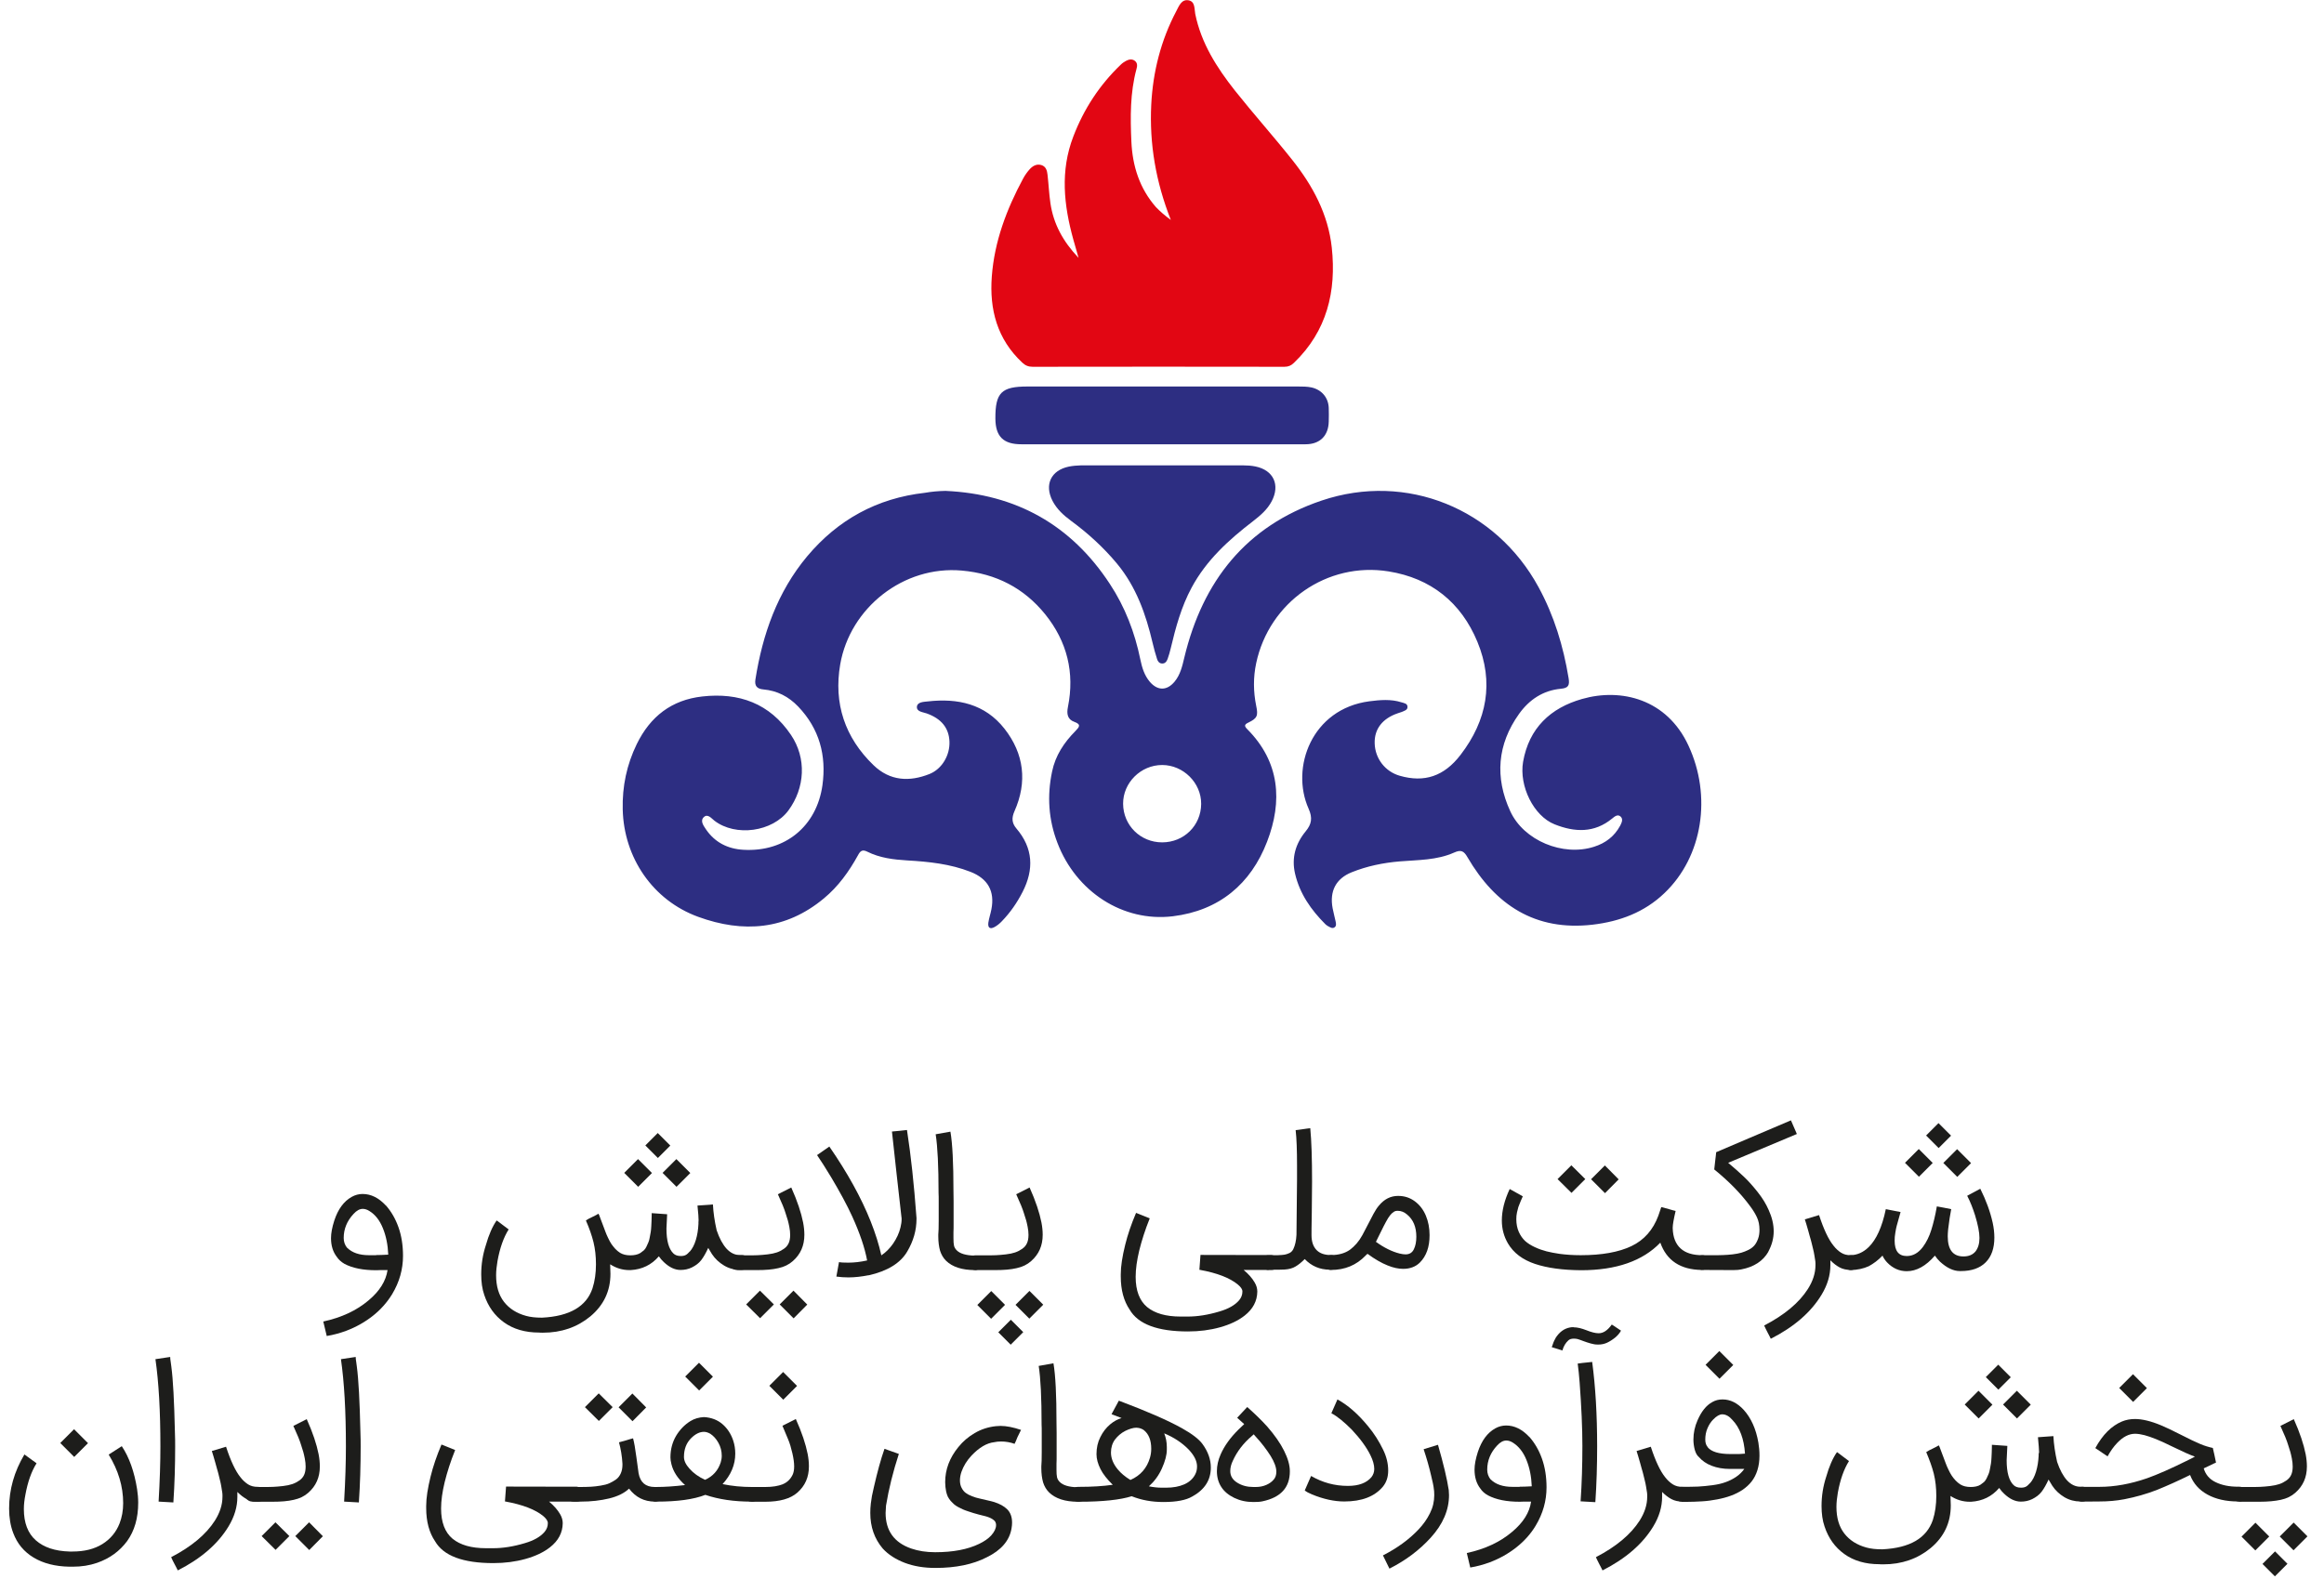
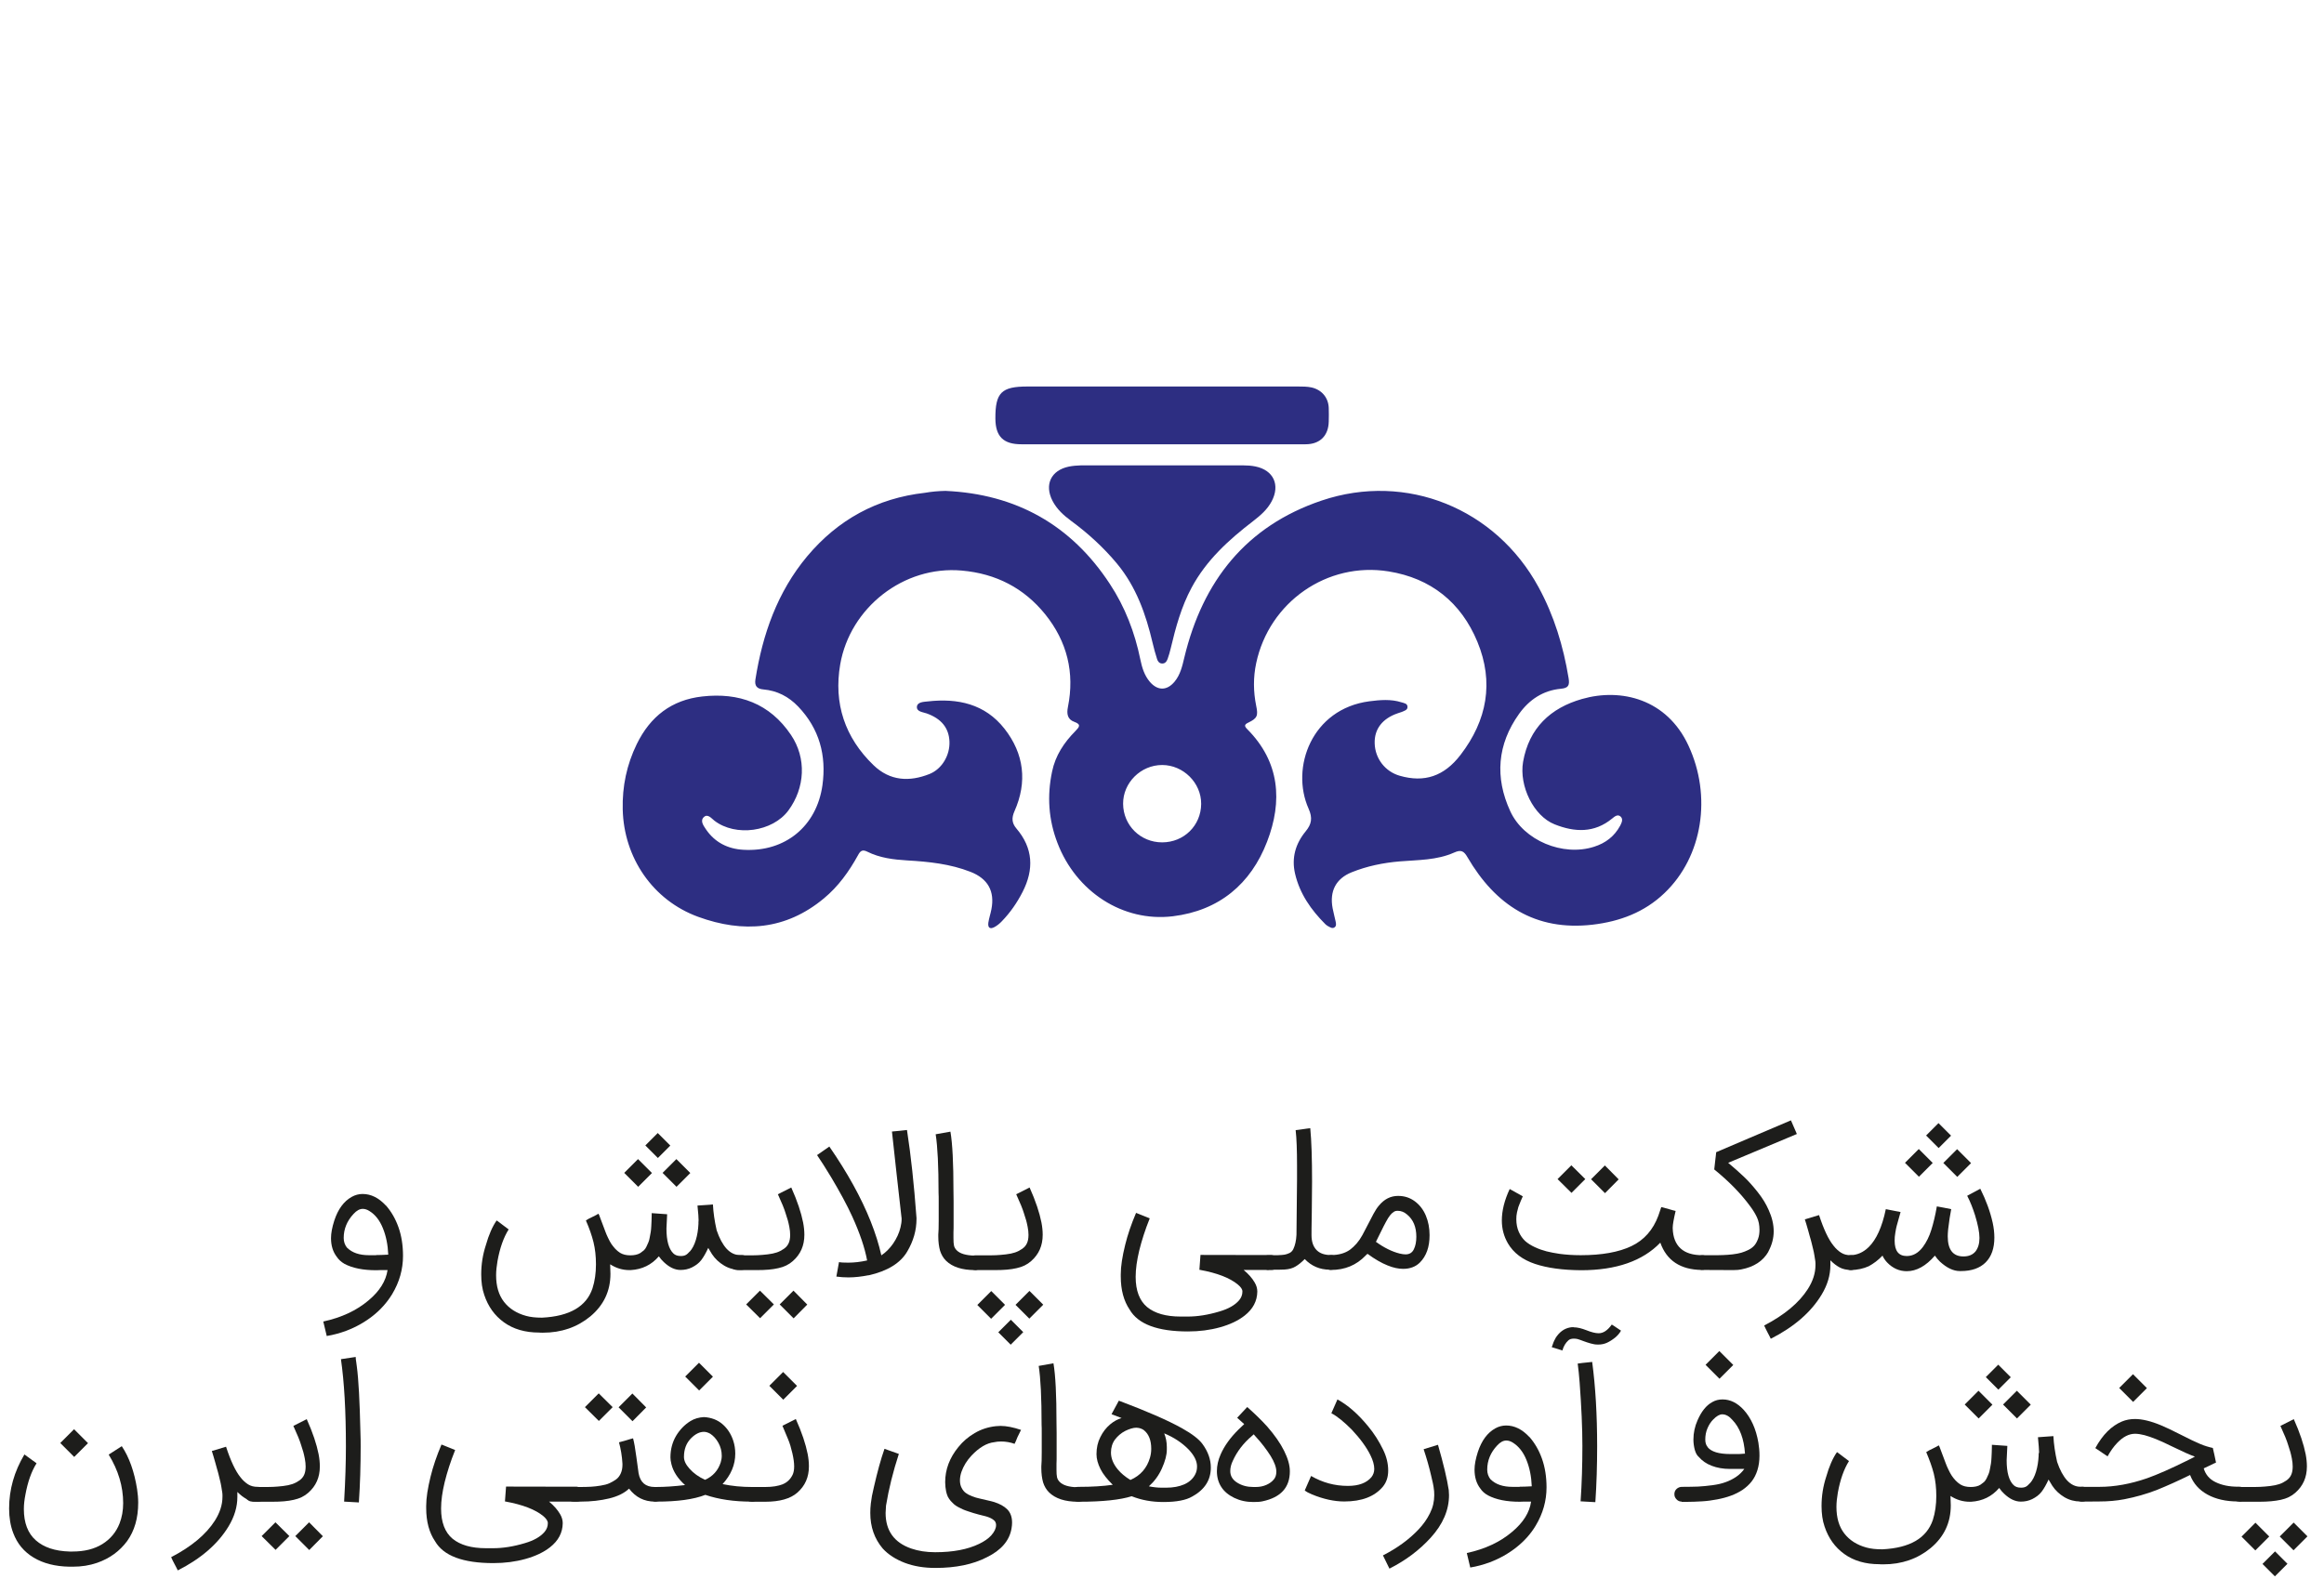
<svg xmlns="http://www.w3.org/2000/svg" version="1.1" id="Layer_1" x="0px" y="0px" viewBox="0 0 168.5 114.5" style="enable-background:new 0 0 168.5 114.5;" xml:space="preserve">
  <style type="text/css">
	.st0{fill:#C4C4C4;}
	.st1{fill:none;}
	.st2{fill:#D4D4D4;}
	.st3{fill:none;stroke:#D4D4D4;stroke-width:0.5;stroke-miterlimit:10;}
	.st4{fill:#FFFFFF;}
	.st5{fill:#1D1D1B;}
	.st6{fill:#FFFFFF;stroke:#1D1D1B;stroke-width:0.5;stroke-miterlimit:10;}
	.st7{fill:#E94257;}
	.st8{fill:#2D2E82;}
	.st9{fill:#E20613;}
</style>
  <g>
    <path class="st5" d="M24.42,91.15C24.14,90.79,24,90.34,24,89.79c0-0.36,0.08-0.78,0.24-1.28c0.27-0.82,0.69-1.39,1.26-1.71   c0.25-0.14,0.52-0.21,0.79-0.21c0.61,0,1.17,0.28,1.68,0.83v-0.01c0.39,0.44,0.7,0.97,0.92,1.59c0.22,0.62,0.33,1.31,0.33,2.08   c0,0.97-0.26,1.9-0.79,2.78c-0.37,0.6-0.83,1.12-1.4,1.57c-0.57,0.45-1.21,0.81-1.92,1.08c-0.46,0.17-0.93,0.3-1.42,0.38   l-0.25-1.05c1.33-0.29,2.42-0.8,3.29-1.54c0.8-0.67,1.25-1.4,1.37-2.19h-0.53c-0.06,0-0.16,0.01-0.29,0.01   c-0.95,0-1.71-0.15-2.3-0.46C24.74,91.52,24.55,91.35,24.42,91.15L24.42,91.15z M27.27,91.02c0.22,0,0.52-0.01,0.88-0.03   c-0.03-0.72-0.16-1.36-0.39-1.92c-0.23-0.57-0.55-0.98-0.97-1.24c-0.17-0.11-0.33-0.16-0.49-0.16c-0.22,0-0.44,0.12-0.66,0.36   c-0.48,0.51-0.72,1.1-0.72,1.75c0,0.27,0.08,0.51,0.25,0.72v-0.01c0.36,0.36,0.89,0.54,1.58,0.54H27.27z" />
    <path class="st5" d="M50.65,88.49c0-0.16-0.02-0.51-0.08-1.06l1.12-0.08c0.03,0.59,0.12,1.21,0.27,1.87   c0.2,0.59,0.44,1.03,0.72,1.34c0.29,0.31,0.61,0.46,0.96,0.46h0.14c0.15,0,0.27,0.05,0.38,0.16c0.11,0.11,0.16,0.23,0.16,0.38   c0,0.14-0.05,0.26-0.16,0.37c-0.11,0.1-0.23,0.16-0.38,0.16h-0.14c-0.41,0-0.79-0.1-1.14-0.31c-0.35-0.21-0.65-0.48-0.88-0.83   c-0.02-0.03-0.11-0.18-0.27-0.45c-0.17,0.37-0.34,0.67-0.51,0.89s-0.4,0.39-0.68,0.53c-0.25,0.12-0.52,0.18-0.82,0.18   c-0.41,0-0.81-0.19-1.21-0.57c-0.13-0.12-0.25-0.26-0.36-0.42c-0.53,0.62-1.21,0.95-2.04,1h-0.1c-0.49,0-0.96-0.14-1.39-0.42   l0.01,0.36c0.01,0.15,0.01,0.25,0.01,0.33c0,1.25-0.49,2.28-1.46,3.09c-0.95,0.78-2.09,1.18-3.44,1.18c-0.12,0-0.21,0-0.27-0.01   c-1.02,0-1.87-0.25-2.55-0.74c-0.68-0.49-1.15-1.15-1.43-1.99c-0.15-0.43-0.22-0.93-0.22-1.49c0-0.72,0.11-1.43,0.34-2.13   c0.21-0.74,0.47-1.34,0.78-1.78c0.1,0.07,0.24,0.17,0.43,0.32c0.19,0.15,0.34,0.25,0.44,0.33c-0.37,0.59-0.64,1.35-0.81,2.3   c-0.06,0.36-0.1,0.69-0.1,1.02c0,0.8,0.19,1.44,0.57,1.93c0.38,0.49,0.91,0.83,1.6,1.02c0.32,0.09,0.7,0.13,1.16,0.13   c2-0.1,3.22-0.81,3.66-2.13c0.17-0.53,0.25-1.11,0.25-1.74c0-0.59-0.06-1.12-0.18-1.61c-0.12-0.48-0.3-1-0.55-1.57   c0.13-0.09,0.28-0.17,0.46-0.25l0.22-0.11c0.05-0.02,0.13-0.07,0.23-0.13c0.02,0.02,0.08,0.15,0.16,0.39   c0.04,0.1,0.09,0.25,0.17,0.45c0.08,0.2,0.13,0.36,0.18,0.48c0.04,0.12,0.11,0.27,0.19,0.44s0.16,0.32,0.24,0.44   c0.08,0.11,0.17,0.23,0.28,0.35c0.11,0.12,0.23,0.21,0.35,0.29c0.2,0.12,0.44,0.18,0.74,0.18c0.14,0,0.27-0.01,0.4-0.04   s0.23-0.07,0.33-0.13c0.09-0.06,0.18-0.13,0.25-0.19s0.14-0.16,0.19-0.27c0.05-0.11,0.1-0.21,0.14-0.31s0.08-0.22,0.1-0.37   c0.03-0.15,0.05-0.28,0.07-0.38c0.02-0.11,0.03-0.25,0.04-0.42c0.01-0.17,0.02-0.31,0.02-0.42c0-0.11,0.01-0.25,0.01-0.43v-0.1   l1.12,0.08l-0.05,1.04c0,0.88,0.17,1.48,0.5,1.8c0.13,0.13,0.31,0.19,0.55,0.19c0.15,0,0.27-0.03,0.36-0.08s0.18-0.14,0.28-0.25   v0.01c0.18-0.2,0.33-0.48,0.44-0.84c0.11-0.36,0.17-0.75,0.19-1.17c0-0.03,0-0.07,0-0.12C50.65,88.56,50.65,88.52,50.65,88.49z    M45.26,85.06l1-1l1.01,1.01l-1,1L45.26,85.06z M46.79,83.07l0.9-0.9l0.91,0.91l-0.9,0.9L46.79,83.07z M48.04,85.06l1-1l1.01,1.01   l-1,1L48.04,85.06z" />
    <path class="st5" d="M53.43,92.1c-0.15,0-0.27-0.05-0.38-0.15c-0.1-0.1-0.16-0.23-0.16-0.38s0.05-0.28,0.16-0.38   c0.11-0.1,0.23-0.15,0.38-0.15h0.76c0.29,0,0.54,0,0.75-0.01c0.21-0.01,0.45-0.03,0.71-0.06c0.27-0.03,0.49-0.08,0.67-0.14   c0.18-0.06,0.35-0.15,0.51-0.26c0.16-0.11,0.28-0.25,0.35-0.41c0.07-0.15,0.11-0.35,0.11-0.6c0-0.18-0.02-0.37-0.06-0.58   s-0.08-0.37-0.11-0.48c-0.03-0.11-0.09-0.29-0.17-0.54c-0.08-0.27-0.26-0.72-0.55-1.35l0.97-0.49c0.44,0.98,0.72,1.83,0.86,2.54   c0.06,0.31,0.09,0.61,0.09,0.89c0,0.79-0.28,1.42-0.84,1.91c-0.28,0.25-0.63,0.42-1.05,0.51c-0.42,0.1-0.93,0.14-1.54,0.14H53.43z    M56.11,94.6l-1,1l-1.01-1l1-1L56.11,94.6z M58.53,94.61l-0.99,1l-1.01-1.01l1-1L58.53,94.61z" />
    <path class="st5" d="M65.76,81.95c0.29,1.87,0.51,3.95,0.68,6.25v0.01c0,0.02,0.01,0.06,0.01,0.1v0.1c0,0.8-0.22,1.59-0.67,2.35   c-0.49,0.84-1.43,1.42-2.8,1.73l0.01-0.01c-0.51,0.1-1,0.16-1.47,0.16c-0.3,0-0.59-0.02-0.88-0.06c0.02-0.14,0.06-0.33,0.1-0.55   c0.04-0.23,0.07-0.39,0.09-0.5c0.14,0.03,0.36,0.04,0.67,0.04c0.42,0,0.88-0.05,1.37-0.16c-0.17-0.92-0.53-1.98-1.08-3.19   c-0.38-0.83-0.89-1.77-1.52-2.83c-0.42-0.7-0.77-1.24-1.03-1.62l0.89-0.62c1.32,1.91,2.31,3.71,2.99,5.41   c0.35,0.88,0.61,1.71,0.78,2.48c0.32-0.21,0.61-0.5,0.86-0.86c0.25-0.37,0.43-0.75,0.53-1.17c0.05-0.21,0.08-0.4,0.08-0.58   c0-0.07,0-0.12-0.01-0.15c-0.08-0.7-0.19-1.73-0.35-3.11c-0.15-1.38-0.27-2.41-0.34-3.11c0.13-0.01,0.31-0.03,0.54-0.05   C65.44,81.98,65.62,81.97,65.76,81.95z" />
    <path class="st5" d="M71.23,91.57c0,0.15-0.05,0.27-0.16,0.38c-0.11,0.1-0.23,0.16-0.38,0.16c-0.94,0-1.64-0.23-2.1-0.68   c-0.2-0.2-0.34-0.44-0.43-0.72c-0.08-0.28-0.13-0.63-0.13-1.05v-0.12c0.02-0.19,0.03-0.54,0.03-1.04v-0.79c0-0.05,0-0.15,0-0.27   c0-0.13,0-0.23,0-0.3c0-0.28,0-0.48-0.01-0.61c0-1.96-0.07-3.38-0.21-4.27l1.07-0.19c0.15,0.87,0.22,2.3,0.22,4.29   c0.01,0.36,0.01,0.61,0.01,0.77v1.64c0,0.22,0,0.42-0.01,0.6v0.42c0,0.24,0.01,0.42,0.04,0.55c0.03,0.13,0.1,0.24,0.2,0.34   c0.24,0.24,0.66,0.36,1.26,0.38h0.06c0.15,0,0.27,0.05,0.38,0.16C71.18,91.3,71.23,91.43,71.23,91.57z" />
    <path class="st5" d="M70.71,92.1c-0.15,0-0.27-0.05-0.38-0.15c-0.1-0.1-0.16-0.23-0.16-0.38s0.05-0.28,0.16-0.38   c0.11-0.1,0.23-0.15,0.38-0.15h0.76c0.29,0,0.54,0,0.75-0.01c0.21-0.01,0.45-0.03,0.71-0.06c0.27-0.03,0.49-0.08,0.67-0.14   c0.18-0.06,0.35-0.15,0.51-0.26c0.16-0.11,0.28-0.25,0.35-0.41c0.07-0.15,0.11-0.35,0.11-0.6c0-0.18-0.02-0.37-0.06-0.58   s-0.08-0.37-0.11-0.48c-0.03-0.11-0.09-0.29-0.17-0.54c-0.08-0.27-0.26-0.72-0.55-1.35l0.97-0.49c0.44,0.98,0.72,1.83,0.86,2.54   c0.06,0.31,0.09,0.61,0.09,0.89c0,0.79-0.28,1.42-0.84,1.91c-0.28,0.25-0.63,0.42-1.05,0.51c-0.42,0.1-0.93,0.14-1.54,0.14H70.71z    M71.87,93.63l1,1l-1.01,1.01l-1-1L71.87,93.63z M73.29,95.71l0.9,0.9l-0.91,0.91l-0.9-0.9L73.29,95.71z M74.64,93.62l1,1   l-1.01,1.01l-1-1L74.64,93.62z" />
    <path class="st5" d="M92.57,91.19c0.11,0.1,0.16,0.23,0.16,0.38s-0.05,0.28-0.16,0.38c-0.1,0.1-0.23,0.15-0.38,0.15h-2.02   c0.36,0.3,0.62,0.6,0.8,0.91c0.13,0.22,0.19,0.44,0.19,0.66c-0.01,0.69-0.32,1.27-0.92,1.74c-0.47,0.37-1.07,0.65-1.79,0.85   s-1.49,0.3-2.32,0.3c-2.21,0-3.62-0.53-4.23-1.59c-0.42-0.62-0.64-1.42-0.64-2.4v-0.16c0-0.57,0.11-1.28,0.32-2.13   c0.18-0.73,0.44-1.5,0.79-2.32c0.18,0.07,0.51,0.21,0.99,0.4c-0.33,0.82-0.58,1.6-0.76,2.33c-0.17,0.71-0.26,1.34-0.26,1.91   c0,1,0.28,1.73,0.83,2.19c0.56,0.46,1.37,0.69,2.43,0.69c0.07,0,0.16,0,0.27,0c0.11,0,0.2,0,0.25,0c0.7,0,1.47-0.12,2.3-0.37   c0.65-0.19,1.12-0.46,1.42-0.81c0.16-0.19,0.24-0.4,0.24-0.64c0-0.16-0.11-0.32-0.34-0.51c-0.57-0.47-1.49-0.83-2.76-1.06h-0.02   l0.08-1.08l5.14,0.01C92.33,91.04,92.46,91.09,92.57,91.19z" />
    <path class="st5" d="M91.98,92.1c-0.15,0-0.27-0.05-0.38-0.15s-0.16-0.23-0.16-0.38c0-0.15,0.05-0.27,0.16-0.38   c0.1-0.11,0.23-0.16,0.38-0.16h0.65c0.23-0.01,0.4-0.02,0.51-0.04c0.11-0.02,0.23-0.06,0.36-0.12c0.12-0.06,0.21-0.16,0.27-0.28   c0.13-0.27,0.21-0.62,0.23-1.04c0-0.42,0.01-1.07,0.02-1.98s0.02-1.58,0.02-2.03v-1.03c0-1.09-0.03-1.94-0.1-2.55   c0.13-0.01,0.31-0.04,0.53-0.07s0.4-0.06,0.53-0.07c0.09,0.93,0.13,2.22,0.13,3.88c0,0.51-0.01,1.26-0.02,2.25   c-0.02,0.98-0.02,1.52-0.02,1.62c0,0.47,0.12,0.83,0.36,1.08c0.24,0.25,0.59,0.37,1.06,0.37c0.15,0,0.27,0.05,0.38,0.16   c0.11,0.11,0.16,0.23,0.16,0.37c0,0.15-0.05,0.28-0.16,0.38c-0.11,0.1-0.24,0.15-0.39,0.15h-0.08c-0.73,0-1.33-0.26-1.82-0.77   c-0.24,0.24-0.46,0.42-0.67,0.54c-0.21,0.13-0.48,0.2-0.8,0.22c-0.16,0.01-0.28,0.01-0.34,0.01H91.98z" />
    <path class="st5" d="M96.5,92.1c-0.15,0-0.27-0.05-0.38-0.16c-0.1-0.11-0.16-0.23-0.16-0.38c0-0.14,0.05-0.26,0.16-0.37   s0.23-0.16,0.37-0.17c0.57,0,1.02-0.13,1.38-0.38c0.35-0.26,0.66-0.61,0.91-1.07c0.1-0.19,0.25-0.47,0.44-0.84   c0.19-0.37,0.32-0.61,0.37-0.71c0.13-0.24,0.26-0.44,0.39-0.59c0.39-0.47,0.85-0.7,1.39-0.7c0.46,0,0.86,0.13,1.21,0.39   c0.35,0.26,0.62,0.61,0.8,1.04c0.18,0.43,0.27,0.9,0.27,1.42c0,0.85-0.23,1.51-0.7,1.98c-0.31,0.31-0.72,0.46-1.22,0.46   c-0.34,0-0.72-0.08-1.13-0.25c-0.43-0.17-0.92-0.45-1.45-0.84c-0.02,0.02-0.04,0.04-0.07,0.06c-0.03,0.03-0.05,0.04-0.06,0.06   C98.34,91.76,97.5,92.1,96.5,92.1z M101.91,90.97c0.28,0,0.48-0.12,0.6-0.37c0.12-0.24,0.18-0.55,0.18-0.91   c0-0.7-0.22-1.24-0.67-1.61c-0.21-0.18-0.43-0.27-0.68-0.27c-0.11,0-0.21,0.02-0.29,0.08c-0.17,0.1-0.36,0.34-0.55,0.7   c-0.13,0.24-0.24,0.45-0.32,0.62l-0.42,0.85c0.58,0.42,1.16,0.71,1.72,0.85C101.65,90.95,101.79,90.97,101.91,90.97z" />
    <path class="st5" d="M123.38,92.1c-1.54-0.02-2.54-0.68-3-1.98c-1.28,1.33-3.2,2-5.75,2c-1.33-0.01-2.44-0.16-3.34-0.46   c-0.89-0.3-1.55-0.79-1.96-1.49c-0.29-0.5-0.44-1.05-0.44-1.66c0-0.71,0.19-1.47,0.57-2.28c0.54,0.3,0.85,0.48,0.95,0.53   c-0.01,0.03-0.06,0.15-0.15,0.34c-0.08,0.2-0.14,0.34-0.17,0.43c-0.03,0.09-0.06,0.22-0.1,0.39c-0.04,0.18-0.05,0.34-0.05,0.5   c0,0.34,0.06,0.65,0.18,0.92c0.12,0.27,0.28,0.49,0.46,0.66c0.19,0.17,0.43,0.32,0.71,0.45s0.57,0.23,0.84,0.3   c0.28,0.07,0.59,0.13,0.93,0.18c0.44,0.06,0.96,0.1,1.55,0.1c1.53,0,2.76-0.22,3.68-0.66c0.92-0.44,1.57-1.18,1.95-2.21   c0.06-0.17,0.13-0.37,0.21-0.62c0.15,0.04,0.33,0.09,0.56,0.15c0.23,0.07,0.39,0.11,0.48,0.13c-0.14,0.6-0.21,1-0.21,1.2v0.07   c0.02,0.64,0.21,1.12,0.57,1.45c0.36,0.33,0.89,0.49,1.57,0.49c0.15,0,0.28,0.05,0.38,0.15s0.16,0.23,0.16,0.38   s-0.05,0.28-0.16,0.38s-0.23,0.15-0.38,0.15H123.38z M114.94,85.51l-1,1l-1.01-1l1-1L114.94,85.51z M117.36,85.53l-0.99,1   l-1.01-1.01l1-1L117.36,85.53z" />
    <path class="st5" d="M123.47,92.1c-0.16,0-0.31-0.05-0.42-0.15c-0.12-0.1-0.18-0.22-0.18-0.38c0-0.16,0.06-0.29,0.17-0.39   c0.11-0.1,0.26-0.15,0.43-0.15h0.72c0.29,0,0.53,0,0.74-0.01s0.43-0.02,0.68-0.05c0.25-0.03,0.46-0.07,0.64-0.12   c0.17-0.05,0.35-0.12,0.53-0.21c0.18-0.09,0.32-0.2,0.43-0.33c0.11-0.13,0.19-0.29,0.26-0.48c0.07-0.19,0.1-0.4,0.1-0.64   c0-0.34-0.06-0.64-0.18-0.9s-0.29-0.54-0.51-0.83c-0.66-0.9-1.52-1.78-2.59-2.65c0.01-0.15,0.04-0.36,0.07-0.63   c0.03-0.27,0.06-0.47,0.07-0.62c0.29-0.12,1.08-0.46,2.39-1.02c1.3-0.56,2.31-0.99,3.03-1.29c0.19,0.43,0.33,0.76,0.43,0.99   l-4.98,2.09c0.45,0.38,0.83,0.71,1.14,1.01c0.31,0.29,0.64,0.66,0.99,1.1c0.35,0.44,0.62,0.88,0.81,1.32   c0.24,0.53,0.36,1.04,0.36,1.54c0,0.5-0.13,0.99-0.39,1.47h0.01c-0.39,0.68-1.04,1.11-1.97,1.29c-0.13,0.03-0.32,0.05-0.57,0.05   L123.47,92.1z" />
    <path class="st5" d="M134.21,92.1c-0.32,0-0.6-0.06-0.82-0.18c-0.23-0.12-0.45-0.29-0.68-0.52v0.36c0,0.72-0.21,1.43-0.64,2.14   c-0.77,1.27-1.99,2.33-3.68,3.19c-0.05-0.1-0.12-0.25-0.23-0.45c-0.1-0.2-0.19-0.37-0.25-0.51c1.48-0.77,2.53-1.65,3.17-2.65   c0.36-0.57,0.55-1.14,0.55-1.73v-0.14c0-0.03,0-0.07-0.01-0.14c-0.02-0.15-0.05-0.3-0.07-0.44c-0.02-0.15-0.06-0.31-0.1-0.48   c-0.04-0.17-0.07-0.31-0.1-0.41c-0.02-0.1-0.07-0.26-0.13-0.47c-0.06-0.21-0.1-0.34-0.11-0.4c-0.01-0.05-0.06-0.2-0.13-0.45   c-0.08-0.25-0.12-0.38-0.12-0.39l1.03-0.31c0.34,1.04,0.69,1.78,1.05,2.22c0.17,0.22,0.36,0.39,0.55,0.51   c0.19,0.12,0.42,0.18,0.69,0.18h0.03c0.15,0,0.27,0.05,0.38,0.16c0.11,0.11,0.16,0.23,0.16,0.38c0,0.15-0.05,0.28-0.16,0.38   C134.49,92.05,134.36,92.1,134.21,92.1z" />
    <path class="st5" d="M134.16,92.11c-0.13-0.01-0.25-0.07-0.35-0.17s-0.15-0.22-0.15-0.37c0-0.14,0.05-0.26,0.15-0.36   c0.1-0.11,0.21-0.16,0.35-0.18c0.5-0.01,0.94-0.21,1.33-0.59c0.55-0.54,0.97-1.45,1.24-2.75l1.07,0.21   c-0.02,0.07-0.06,0.22-0.13,0.46c-0.07,0.24-0.12,0.42-0.15,0.54s-0.07,0.29-0.1,0.5c-0.04,0.21-0.05,0.4-0.05,0.58   c0,0.74,0.29,1.11,0.88,1.11c0.45,0,0.84-0.22,1.17-0.66c0.25-0.34,0.46-0.75,0.61-1.24c0.15-0.48,0.29-1.05,0.4-1.7   c0.13,0.02,0.31,0.06,0.54,0.1c0.22,0.04,0.39,0.08,0.5,0.1v0.01c-0.08,0.38-0.15,0.87-0.22,1.45c-0.02,0.21-0.03,0.37-0.03,0.51   c0,0.97,0.38,1.46,1.14,1.46c0.38,0,0.67-0.12,0.87-0.36c0.19-0.24,0.29-0.57,0.29-0.98c0-0.41-0.11-0.96-0.32-1.65   c-0.16-0.5-0.34-0.97-0.57-1.41l0.95-0.51c0.42,0.84,0.72,1.66,0.9,2.47c0.08,0.37,0.12,0.73,0.12,1.07c0,0.78-0.21,1.38-0.63,1.8   c-0.42,0.42-1.02,0.63-1.8,0.63h-0.07c-0.47,0-0.95-0.23-1.44-0.68c-0.14-0.13-0.26-0.28-0.37-0.44c-0.65,0.75-1.33,1.13-2.04,1.13   c-0.54,0-1.02-0.21-1.43-0.64c-0.14-0.15-0.25-0.31-0.33-0.49c-0.31,0.33-0.65,0.58-1,0.77C135.11,92,134.68,92.1,134.16,92.11z    M138.12,84.33l1-1l1.01,1.01l-1,1L138.12,84.33z M139.65,82.35l0.9-0.9l0.91,0.91l-0.9,0.9L139.65,82.35z M140.9,84.34l1-1   l1.01,1.01l-1,1L140.9,84.34z" />
    <path class="st5" d="M1.73,109.44c0,1,0.29,1.76,0.87,2.27c0.58,0.51,1.39,0.78,2.44,0.81c0.02,0,0.06,0,0.11,0   c0.05,0,0.08,0,0.11,0c0.86,0,1.58-0.18,2.16-0.54c0.58-0.36,1-0.86,1.25-1.5c0.17-0.44,0.26-0.93,0.26-1.47   c0-1.21-0.35-2.38-1.05-3.52l0.95-0.61c0.54,0.81,0.91,1.85,1.11,3.12c0.05,0.33,0.08,0.65,0.08,0.98c0,1.12-0.27,2.04-0.8,2.78   c-0.54,0.73-1.26,1.26-2.18,1.58c-0.55,0.19-1.13,0.28-1.76,0.28c-0.03,0-0.07,0-0.12,0c-0.05,0-0.1,0-0.13,0   c-1.03-0.02-1.89-0.24-2.59-0.66c-0.7-0.42-1.19-1.01-1.48-1.78c-0.2-0.52-0.3-1.12-0.3-1.78c0-1.37,0.37-2.68,1.11-3.92l0.88,0.64   c-0.37,0.59-0.64,1.35-0.81,2.29C1.77,108.77,1.73,109.11,1.73,109.44z M6.38,104.66l-1,1l-1.01-1.01l1-1L6.38,104.66z" />
-     <path class="st5" d="M12.7,104.91c0,1.38-0.04,2.73-0.13,4.05l-1.07-0.06c0.09-1.53,0.13-2.86,0.13-4.01   c0-2.54-0.12-4.65-0.36-6.32l1.07-0.16c0,0.09,0.01,0.21,0.04,0.38c0.02,0.17,0.04,0.27,0.04,0.3c0.13,0.97,0.21,2.54,0.26,4.7   C12.7,104.26,12.7,104.63,12.7,104.91z" />
    <path class="st5" d="M18.71,108.9c-0.32,0-0.6-0.06-0.82-0.18c-0.23-0.12-0.45-0.29-0.68-0.52v0.36c0,0.72-0.21,1.43-0.64,2.14   c-0.77,1.27-1.99,2.33-3.68,3.19c-0.05-0.1-0.12-0.25-0.23-0.45c-0.11-0.2-0.19-0.37-0.25-0.51c1.48-0.77,2.53-1.65,3.17-2.65   c0.36-0.57,0.55-1.14,0.55-1.73v-0.14c0-0.03,0-0.07-0.01-0.14c-0.02-0.15-0.05-0.3-0.07-0.44c-0.02-0.15-0.06-0.31-0.1-0.48   c-0.04-0.17-0.07-0.31-0.1-0.41c-0.02-0.1-0.07-0.26-0.13-0.47s-0.1-0.34-0.11-0.4c-0.01-0.05-0.06-0.2-0.13-0.45   s-0.12-0.38-0.12-0.39l1.03-0.31c0.34,1.04,0.69,1.78,1.05,2.22c0.17,0.22,0.36,0.39,0.55,0.51c0.19,0.12,0.42,0.18,0.69,0.18h0.03   c0.15,0,0.27,0.05,0.38,0.16c0.11,0.11,0.16,0.23,0.16,0.38c0,0.15-0.05,0.28-0.16,0.38C18.99,108.85,18.86,108.9,18.71,108.9z" />
    <path class="st5" d="M18.3,108.9c-0.15,0-0.27-0.05-0.38-0.15c-0.11-0.1-0.16-0.23-0.16-0.38s0.05-0.28,0.16-0.38   c0.1-0.1,0.23-0.15,0.38-0.15h0.76c0.29,0,0.54,0,0.75-0.01c0.21-0.01,0.45-0.03,0.71-0.06c0.27-0.03,0.49-0.08,0.67-0.14   c0.18-0.06,0.35-0.15,0.51-0.26c0.16-0.11,0.28-0.25,0.35-0.41c0.07-0.15,0.11-0.35,0.11-0.6c0-0.18-0.02-0.37-0.06-0.58   s-0.08-0.37-0.11-0.48c-0.03-0.11-0.09-0.29-0.17-0.54c-0.08-0.27-0.26-0.72-0.55-1.35l0.97-0.49c0.44,0.98,0.72,1.83,0.86,2.54   c0.06,0.31,0.09,0.61,0.09,0.89c0,0.79-0.28,1.42-0.84,1.91c-0.28,0.25-0.63,0.42-1.05,0.51c-0.42,0.1-0.93,0.14-1.54,0.14H18.3z    M20.98,111.4l-1,1l-1.01-1l1-1L20.98,111.4z M23.41,111.41l-0.99,1l-1.01-1.01l1-1L23.41,111.41z" />
    <path class="st5" d="M26.15,104.91c0,1.38-0.04,2.73-0.13,4.05l-1.07-0.06c0.09-1.53,0.13-2.86,0.13-4.01   c0-2.54-0.12-4.65-0.36-6.32l1.07-0.16c0,0.09,0.01,0.21,0.04,0.38c0.02,0.17,0.04,0.27,0.04,0.3c0.13,0.97,0.21,2.54,0.26,4.7   C26.15,104.26,26.15,104.63,26.15,104.91z" />
    <path class="st5" d="M42.21,107.99c0.1,0.1,0.16,0.23,0.16,0.38s-0.05,0.28-0.16,0.38c-0.11,0.1-0.23,0.15-0.38,0.15h-2.02   c0.36,0.3,0.62,0.6,0.8,0.91c0.13,0.22,0.19,0.44,0.19,0.66c-0.01,0.69-0.32,1.27-0.92,1.74c-0.47,0.37-1.07,0.65-1.79,0.85   s-1.49,0.3-2.32,0.3c-2.21,0-3.62-0.53-4.23-1.59c-0.42-0.62-0.64-1.42-0.64-2.4v-0.16c0-0.57,0.11-1.28,0.32-2.13   c0.18-0.73,0.44-1.5,0.79-2.32c0.18,0.07,0.51,0.21,0.99,0.4c-0.33,0.82-0.58,1.6-0.76,2.33c-0.17,0.71-0.26,1.34-0.26,1.91   c0,1,0.28,1.73,0.83,2.19c0.56,0.46,1.37,0.69,2.43,0.69c0.07,0,0.16,0,0.27,0c0.11,0,0.2,0,0.25,0c0.7,0,1.47-0.12,2.3-0.37   c0.65-0.19,1.12-0.46,1.42-0.81c0.16-0.19,0.24-0.4,0.24-0.64c0-0.16-0.11-0.32-0.33-0.51c-0.57-0.47-1.49-0.83-2.76-1.06h-0.02   l0.08-1.08l5.14,0.01C41.97,107.84,42.1,107.89,42.21,107.99z" />
    <path class="st5" d="M41.6,108.9c-0.15,0-0.28-0.05-0.38-0.15s-0.15-0.23-0.15-0.38s0.05-0.28,0.15-0.38s0.23-0.15,0.38-0.15h0.52   c0.28,0,0.52-0.01,0.74-0.02c0.21-0.01,0.44-0.04,0.69-0.08c0.24-0.04,0.46-0.09,0.63-0.17s0.34-0.17,0.49-0.28   c0.15-0.11,0.26-0.26,0.34-0.44c0.08-0.18,0.12-0.39,0.12-0.62v-0.08c-0.03-0.55-0.12-1.07-0.25-1.55   c0.15-0.04,0.33-0.09,0.54-0.15c0.21-0.07,0.37-0.11,0.48-0.14c0.08,0.3,0.16,0.75,0.24,1.36c0.08,0.6,0.13,1,0.16,1.17   c0.12,0.67,0.51,1,1.17,1c0.15,0,0.28,0.05,0.39,0.15c0.11,0.1,0.16,0.23,0.16,0.38s-0.05,0.28-0.16,0.38   c-0.11,0.1-0.23,0.15-0.38,0.15c-0.77,0-1.39-0.31-1.87-0.94c-0.34,0.32-0.82,0.56-1.44,0.71c-0.62,0.15-1.31,0.23-2.06,0.23H41.6z    M44.42,102.05l-1,1l-1.01-1l1-1L44.42,102.05z M46.85,102.07l-0.99,1l-1.01-1.01l1-1L46.85,102.07z" />
    <path class="st5" d="M47.56,108.9c-0.16,0-0.28-0.05-0.38-0.15c-0.1-0.1-0.15-0.23-0.15-0.38c0-0.16,0.05-0.28,0.15-0.38   c0.1-0.1,0.23-0.15,0.38-0.15c0.65,0,1.36-0.05,2.11-0.14c-0.53-0.47-0.86-0.98-0.99-1.52c-0.05-0.19-0.07-0.36-0.07-0.49   c0-0.58,0.14-1.1,0.41-1.56c0.27-0.45,0.62-0.81,1.04-1.07c0.29-0.18,0.62-0.27,0.98-0.29c0.53,0.03,0.98,0.2,1.34,0.51   c0.36,0.31,0.62,0.71,0.78,1.19c0.1,0.3,0.15,0.62,0.15,0.95c0,0.81-0.31,1.54-0.92,2.21c0.67,0.14,1.38,0.21,2.13,0.21   c0.15,0,0.28,0.05,0.39,0.15c0.1,0.1,0.15,0.23,0.15,0.38c0,0.15-0.05,0.28-0.15,0.38s-0.23,0.15-0.39,0.15h-0.06   c-1.24,0-2.35-0.16-3.32-0.49c-0.84,0.33-2.02,0.49-3.52,0.49H47.56z M51.04,103.84c-0.31,0-0.62,0.15-0.93,0.46   c-0.35,0.35-0.52,0.8-0.52,1.36c0,0.27,0.13,0.55,0.4,0.85c0.29,0.33,0.67,0.6,1.13,0.81c0.56-0.25,0.94-0.67,1.13-1.25   c0.05-0.16,0.08-0.32,0.08-0.49c0-0.34-0.08-0.65-0.24-0.94c-0.16-0.29-0.36-0.51-0.59-0.66   C51.34,103.89,51.19,103.84,51.04,103.84z M51.69,99.84l-1,1l-1.01-1.01l1-1L51.69,99.84z" />
    <path class="st5" d="M54.48,108.9c-0.15,0-0.27-0.05-0.38-0.15c-0.11-0.1-0.16-0.23-0.16-0.38s0.05-0.28,0.16-0.38   c0.1-0.1,0.23-0.15,0.38-0.15h0.85c0.02,0,0.04,0,0.08,0c0.04,0,0.06,0,0.08,0c0.52,0,0.94-0.07,1.26-0.2   c0.32-0.13,0.56-0.36,0.72-0.69c0.07-0.15,0.11-0.35,0.11-0.6c0-0.25-0.04-0.57-0.13-0.96c-0.09-0.39-0.19-0.73-0.31-1.01   l-0.41-0.98l0.97-0.49c0.44,0.98,0.72,1.83,0.86,2.54c0.06,0.31,0.09,0.61,0.09,0.89c0,0.79-0.28,1.42-0.84,1.91   c-0.5,0.44-1.28,0.66-2.33,0.66H54.48z M57.79,100.51l-1,1l-1.01-1.01l1-1L57.79,100.51z" />
    <path class="st5" d="M73.56,104.71c-0.3-0.11-0.63-0.17-0.98-0.17c-0.2,0-0.36,0.02-0.49,0.05c-0.55,0.06-1.1,0.39-1.65,0.97   c-0.34,0.36-0.58,0.76-0.73,1.18c-0.07,0.21-0.11,0.41-0.11,0.62s0.04,0.39,0.12,0.54c0.08,0.16,0.18,0.28,0.3,0.37   c0.12,0.09,0.27,0.17,0.46,0.24c0.18,0.07,0.36,0.13,0.52,0.16c0.16,0.04,0.35,0.08,0.56,0.13c0.22,0.05,0.39,0.09,0.52,0.13   c0.4,0.13,0.72,0.3,0.95,0.53s0.35,0.55,0.35,0.96c0,0.12-0.01,0.27-0.04,0.43c-0.15,0.88-0.75,1.58-1.8,2.09   c-0.99,0.51-2.23,0.77-3.72,0.77c-0.82,0-1.56-0.12-2.22-0.37c-0.65-0.25-1.19-0.59-1.6-1.04c-0.6-0.71-0.9-1.57-0.9-2.58   c0-0.22,0.01-0.45,0.04-0.69c0.03-0.24,0.06-0.42,0.08-0.54c0.02-0.12,0.07-0.34,0.14-0.64c0.25-1.09,0.5-2.02,0.77-2.78   c0.01,0,0.19,0.07,0.53,0.19l0.51,0.18c-0.42,1.29-0.73,2.53-0.93,3.75c-0.02,0.26-0.03,0.44-0.03,0.53c0,1.29,0.62,2.15,1.85,2.58   c0.52,0.18,1.1,0.27,1.74,0.27c1.29,0,2.35-0.2,3.18-0.6c0.38-0.18,0.68-0.39,0.89-0.62c0.23-0.26,0.35-0.51,0.35-0.75   c0-0.07-0.01-0.13-0.04-0.2s-0.07-0.12-0.13-0.16c-0.06-0.05-0.12-0.09-0.18-0.12c-0.06-0.03-0.13-0.07-0.23-0.1   c-0.09-0.03-0.17-0.06-0.23-0.07c-0.06-0.02-0.14-0.04-0.24-0.06c-0.1-0.02-0.17-0.04-0.2-0.05c-0.17-0.05-0.3-0.08-0.39-0.11   c-0.09-0.03-0.21-0.07-0.37-0.12c-0.16-0.05-0.29-0.1-0.38-0.14c-0.09-0.04-0.2-0.1-0.33-0.16c-0.13-0.07-0.24-0.14-0.32-0.21   c-0.08-0.07-0.16-0.16-0.25-0.25c-0.08-0.09-0.15-0.2-0.21-0.31c-0.05-0.11-0.09-0.24-0.12-0.37c-0.04-0.21-0.07-0.44-0.07-0.68   c0-0.92,0.32-1.77,0.96-2.55c0.33-0.41,0.72-0.74,1.18-1.01c0.46-0.27,0.97-0.44,1.53-0.5c0.11-0.01,0.23-0.02,0.34-0.02   c0.43,0,0.93,0.1,1.49,0.29c-0.06,0.13-0.15,0.3-0.26,0.53C73.69,104.45,73.61,104.61,73.56,104.71z" />
    <path class="st5" d="M78.7,108.37c0,0.15-0.05,0.27-0.16,0.38c-0.11,0.1-0.23,0.16-0.38,0.16c-0.94,0-1.64-0.23-2.1-0.68   c-0.2-0.2-0.34-0.44-0.43-0.72c-0.08-0.28-0.13-0.63-0.13-1.05v-0.12c0.02-0.19,0.03-0.54,0.03-1.04v-0.79c0-0.05,0-0.15,0-0.27   c0-0.13,0-0.23,0-0.3c0-0.28,0-0.48-0.01-0.61c0-1.96-0.07-3.38-0.21-4.27l1.07-0.19c0.15,0.87,0.22,2.3,0.22,4.29   c0.01,0.36,0.01,0.61,0.01,0.77v1.64c0,0.22,0,0.42-0.01,0.6v0.42c0,0.24,0.01,0.42,0.04,0.55c0.03,0.13,0.1,0.24,0.2,0.34   c0.24,0.24,0.66,0.36,1.26,0.38h0.06c0.15,0,0.27,0.05,0.38,0.16C78.65,108.1,78.7,108.23,78.7,108.37z" />
    <path class="st5" d="M78.18,108.9c-0.16,0-0.29-0.05-0.4-0.16c-0.11-0.11-0.16-0.23-0.16-0.38s0.05-0.28,0.16-0.38   c0.11-0.1,0.24-0.15,0.4-0.15h0.06c0.93,0,1.74-0.05,2.44-0.15c-0.41-0.4-0.71-0.78-0.89-1.14c-0.19-0.38-0.29-0.74-0.29-1.08   c0-0.46,0.09-0.87,0.28-1.24c0.18-0.37,0.42-0.68,0.72-0.93c0.25-0.21,0.52-0.36,0.82-0.45l-0.73-0.28l0.53-0.98   c2.02,0.76,3.54,1.42,4.58,2c0.73,0.41,1.23,0.79,1.49,1.15c0.4,0.55,0.6,1.12,0.6,1.7c0,0.91-0.45,1.61-1.36,2.11l0.01-0.01   c-0.43,0.26-1.13,0.4-2.09,0.4c-0.84,0-1.6-0.14-2.3-0.42c-0.82,0.26-2.09,0.4-3.81,0.4H78.18z M82.57,103.56   c-0.06-0.01-0.12-0.02-0.18-0.02c-0.22,0-0.49,0.08-0.8,0.23c-0.31,0.16-0.55,0.37-0.75,0.63c-0.19,0.26-0.29,0.58-0.29,0.94   c0,0.41,0.16,0.82,0.49,1.22c0.23,0.28,0.54,0.54,0.92,0.77c0.73-0.32,1.2-0.86,1.42-1.62c0.06-0.21,0.09-0.42,0.09-0.64   c0-0.62-0.18-1.07-0.53-1.35C82.83,103.64,82.71,103.59,82.57,103.56L82.57,103.56z M84.6,104.94v0.19c0,0.38-0.12,0.84-0.36,1.37   c-0.23,0.51-0.54,0.93-0.94,1.29c0.3,0.06,0.61,0.1,0.92,0.1h0.33c0.51,0,0.94-0.08,1.31-0.24c0.36-0.16,0.63-0.4,0.79-0.71   c0.1-0.18,0.14-0.38,0.14-0.59c0-0.4-0.21-0.81-0.62-1.24c-0.47-0.48-1.06-0.87-1.76-1.16C84.53,104.25,84.6,104.58,84.6,104.94z" />
    <path class="st5" d="M90.21,103.28l-0.51-0.46l0.73-0.78c0.55,0.49,1.04,0.96,1.46,1.43c0.53,0.61,0.93,1.18,1.21,1.74   c0.28,0.56,0.42,1.05,0.42,1.49c0,1.18-0.66,1.9-1.99,2.18c-0.18,0.04-0.4,0.05-0.66,0.05c-0.51,0-0.96-0.1-1.38-0.3   c-0.41-0.2-0.73-0.46-0.94-0.79c-0.21-0.32-0.32-0.71-0.32-1.15c0-0.4,0.09-0.8,0.27-1.21c0.27-0.62,0.7-1.21,1.27-1.78   C89.8,103.67,89.95,103.53,90.21,103.28z M89.2,106.69c0,0.35,0.17,0.63,0.51,0.84c0.34,0.21,0.72,0.31,1.16,0.31   c0.01,0,0.04,0,0.08,0c0.04,0,0.08,0,0.1,0c0.28,0,0.53-0.05,0.76-0.15c0.23-0.1,0.41-0.23,0.55-0.4c0.12-0.14,0.18-0.33,0.18-0.56   c0-0.31-0.14-0.7-0.42-1.15c-0.3-0.47-0.66-0.95-1.1-1.42l-0.12-0.14l-0.11,0.1c-0.63,0.53-1.1,1.14-1.41,1.83   C89.26,106.2,89.2,106.44,89.2,106.69z" />
    <path class="st5" d="M96.53,102.49c0.08-0.18,0.23-0.52,0.44-1c0.74,0.4,1.48,1.04,2.22,1.94c0.44,0.53,0.8,1.1,1.09,1.7   c0.25,0.51,0.37,1.01,0.37,1.52c0,0.47-0.13,0.85-0.38,1.16c-0.6,0.72-1.53,1.08-2.81,1.08c-0.72,0-1.5-0.17-2.33-0.51   c-0.24-0.1-0.41-0.19-0.53-0.29l0.46-1.05c0.83,0.48,1.71,0.72,2.67,0.72c0.78,0,1.35-0.21,1.71-0.64c0.13-0.17,0.2-0.37,0.2-0.59   c0-0.28-0.09-0.62-0.28-1c-0.28-0.57-0.73-1.19-1.35-1.85C97.46,103.13,96.97,102.72,96.53,102.49z" />
    <path class="st5" d="M105.04,108.06c0,0.04,0,0.1,0.01,0.18c0.01,0.08,0.01,0.14,0.01,0.19c0,1.08-0.44,2.11-1.33,3.09   c-0.83,0.91-1.82,1.65-2.99,2.24l-0.47-0.96c1.04-0.53,1.9-1.16,2.58-1.88c0.34-0.36,0.62-0.75,0.83-1.18   c0.21-0.42,0.31-0.85,0.31-1.31c0-0.1,0-0.19-0.01-0.29c-0.01-0.1-0.02-0.2-0.04-0.31c-0.02-0.11-0.04-0.2-0.05-0.27   s-0.04-0.17-0.07-0.3s-0.05-0.22-0.06-0.26c-0.14-0.61-0.32-1.24-0.54-1.9l1.04-0.32C104.66,106.17,104.92,107.27,105.04,108.06z" />
    <path class="st5" d="M107.33,107.95c-0.28-0.36-0.42-0.82-0.42-1.37c0-0.36,0.08-0.78,0.24-1.28c0.27-0.82,0.69-1.39,1.26-1.71   c0.25-0.14,0.52-0.21,0.79-0.21c0.61,0,1.17,0.28,1.68,0.83v-0.01c0.39,0.44,0.7,0.97,0.92,1.59s0.33,1.31,0.33,2.08   c0,0.97-0.26,1.9-0.79,2.78c-0.36,0.6-0.83,1.12-1.4,1.57s-1.21,0.81-1.92,1.08c-0.46,0.17-0.93,0.3-1.42,0.38l-0.25-1.05   c1.33-0.29,2.42-0.8,3.29-1.54c0.8-0.67,1.26-1.4,1.37-2.19h-0.53c-0.06,0-0.16,0.01-0.29,0.01c-0.95,0-1.71-0.15-2.3-0.46   C107.65,108.32,107.46,108.15,107.33,107.95L107.33,107.95z M110.18,107.82c0.22,0,0.52-0.01,0.88-0.03   c-0.03-0.72-0.16-1.36-0.39-1.92c-0.23-0.57-0.56-0.98-0.97-1.24c-0.17-0.11-0.33-0.16-0.49-0.16c-0.22,0-0.44,0.12-0.66,0.36   c-0.48,0.51-0.72,1.1-0.72,1.75c0,0.27,0.08,0.51,0.25,0.72v-0.01c0.36,0.36,0.89,0.54,1.58,0.54H110.18z" />
    <path class="st5" d="M114.11,96.26c0.25,0,0.55,0.07,0.91,0.21c0.35,0.14,0.65,0.22,0.89,0.22c0.34,0,0.65-0.21,0.95-0.63   c0.09,0.05,0.21,0.13,0.34,0.22c0.14,0.09,0.25,0.17,0.33,0.22c-0.09,0.17-0.23,0.34-0.42,0.5c-0.2,0.16-0.4,0.29-0.62,0.39   c-0.19,0.08-0.39,0.12-0.6,0.12h-0.05c-0.17,0-0.34-0.03-0.51-0.08c-0.17-0.05-0.34-0.1-0.52-0.17c-0.18-0.07-0.33-0.12-0.43-0.15   c-0.09-0.02-0.18-0.03-0.27-0.03c-0.17,0-0.3,0.04-0.39,0.12c-0.2,0.18-0.35,0.42-0.44,0.74l-0.77-0.24   c0.08-0.26,0.17-0.48,0.27-0.64h-0.01c0.28-0.45,0.63-0.71,1.06-0.79l0.14-0.02H114.11z M115.8,104.89c0,1.38-0.04,2.73-0.13,4.05   l-1.07-0.06c0.09-1.31,0.13-2.66,0.13-4.03c0-1.29-0.07-2.82-0.2-4.59c-0.04-0.54-0.09-0.99-0.14-1.37   c0.1-0.02,0.45-0.06,1.05-0.12C115.68,100.57,115.8,102.61,115.8,104.89z" />
-     <path class="st5" d="M122.01,108.9c-0.32,0-0.6-0.06-0.82-0.18c-0.23-0.12-0.45-0.29-0.68-0.52v0.36c0,0.72-0.21,1.43-0.64,2.14   c-0.77,1.27-1.99,2.33-3.68,3.19c-0.05-0.1-0.12-0.25-0.23-0.45c-0.1-0.2-0.19-0.37-0.25-0.51c1.48-0.77,2.53-1.65,3.17-2.65   c0.36-0.57,0.55-1.14,0.55-1.73v-0.14c0-0.03,0-0.07-0.01-0.14c-0.02-0.15-0.05-0.3-0.07-0.44c-0.02-0.15-0.06-0.31-0.1-0.48   c-0.04-0.17-0.07-0.31-0.1-0.41c-0.02-0.1-0.07-0.26-0.13-0.47c-0.06-0.21-0.1-0.34-0.11-0.4c-0.01-0.05-0.06-0.2-0.13-0.45   c-0.08-0.25-0.12-0.38-0.12-0.39l1.03-0.31c0.34,1.04,0.69,1.78,1.05,2.22c0.17,0.22,0.36,0.39,0.55,0.51   c0.19,0.12,0.42,0.18,0.69,0.18h0.03c0.15,0,0.27,0.05,0.38,0.16c0.11,0.11,0.16,0.23,0.16,0.38c0,0.15-0.05,0.28-0.16,0.38   C122.29,108.85,122.16,108.9,122.01,108.9z" />
    <path class="st5" d="M121.93,108.9c-0.14,0-0.27-0.05-0.37-0.16c-0.11-0.11-0.16-0.23-0.16-0.38c0-0.15,0.05-0.28,0.16-0.38   c0.11-0.1,0.24-0.15,0.39-0.15c0.45,0,0.84-0.01,1.17-0.02c0.33-0.02,0.68-0.05,1.04-0.1c0.37-0.05,0.68-0.12,0.95-0.22   c0.26-0.09,0.52-0.22,0.76-0.38c0.24-0.16,0.44-0.36,0.6-0.58h-1.05c-0.49,0-0.93-0.08-1.32-0.23c-0.39-0.15-0.7-0.37-0.93-0.64   c-0.13-0.11-0.22-0.27-0.29-0.51c-0.06-0.23-0.1-0.48-0.1-0.75c0-0.48,0.1-0.95,0.3-1.4c0.28-0.64,0.63-1.08,1.07-1.32   c0.23-0.13,0.47-0.19,0.74-0.19c0.56,0,1.07,0.25,1.54,0.76c0.53,0.59,0.89,1.38,1.06,2.37c0.05,0.3,0.08,0.62,0.08,0.94   c0,0.39-0.05,0.74-0.15,1.06c-0.1,0.32-0.24,0.59-0.42,0.82c-0.18,0.23-0.4,0.43-0.66,0.61c-0.26,0.17-0.54,0.31-0.84,0.42   s-0.63,0.2-1,0.27s-0.73,0.12-1.09,0.14s-0.75,0.04-1.16,0.04H121.93z M125.61,102.98c-0.23-0.27-0.48-0.41-0.74-0.41   c-0.19,0-0.41,0.12-0.66,0.38c-0.16,0.16-0.3,0.37-0.41,0.63c-0.11,0.25-0.16,0.53-0.16,0.82c0,0.23,0.06,0.42,0.18,0.55h-0.01   c0.26,0.33,0.81,0.5,1.65,0.5h0.64c0.08,0,0.22-0.01,0.42-0.03C126.45,104.35,126.14,103.53,125.61,102.98L125.61,102.98z    M125.67,98.99l-1,1l-1.01-1.01l1-1L125.67,98.99z" />
    <path class="st5" d="M147.84,105.29c0-0.16-0.03-0.51-0.08-1.06l1.12-0.08c0.03,0.59,0.12,1.21,0.27,1.87   c0.2,0.59,0.44,1.03,0.72,1.34c0.29,0.31,0.61,0.46,0.96,0.46h0.14c0.15,0,0.27,0.05,0.38,0.16c0.11,0.11,0.16,0.23,0.16,0.38   c0,0.14-0.05,0.26-0.16,0.37c-0.11,0.1-0.23,0.16-0.38,0.16h-0.14c-0.41,0-0.79-0.1-1.15-0.31c-0.35-0.21-0.65-0.48-0.88-0.83   c-0.02-0.03-0.11-0.18-0.27-0.45c-0.17,0.37-0.34,0.67-0.51,0.89c-0.17,0.22-0.4,0.39-0.68,0.53c-0.25,0.12-0.52,0.18-0.82,0.18   c-0.41,0-0.81-0.19-1.21-0.57c-0.13-0.12-0.25-0.26-0.36-0.42c-0.53,0.62-1.21,0.95-2.04,1h-0.1c-0.49,0-0.96-0.14-1.39-0.42   l0.01,0.36c0.01,0.15,0.01,0.25,0.01,0.33c0,1.25-0.49,2.28-1.46,3.09c-0.95,0.78-2.09,1.18-3.44,1.18c-0.12,0-0.21,0-0.27-0.01   c-1.02,0-1.87-0.25-2.55-0.74c-0.68-0.49-1.15-1.15-1.43-1.99c-0.15-0.43-0.22-0.93-0.22-1.49c0-0.72,0.11-1.43,0.34-2.13   c0.21-0.74,0.47-1.34,0.78-1.78c0.1,0.07,0.24,0.17,0.43,0.32c0.19,0.15,0.34,0.25,0.44,0.33c-0.37,0.59-0.64,1.35-0.81,2.3   c-0.06,0.36-0.1,0.69-0.1,1.02c0,0.8,0.19,1.44,0.57,1.93s0.91,0.83,1.6,1.02c0.32,0.09,0.7,0.13,1.16,0.13   c2-0.1,3.21-0.81,3.66-2.13c0.17-0.53,0.25-1.11,0.25-1.74c0-0.59-0.06-1.12-0.18-1.61c-0.12-0.48-0.31-1-0.55-1.57   c0.13-0.09,0.28-0.17,0.46-0.25l0.22-0.11c0.05-0.02,0.12-0.07,0.23-0.13c0.02,0.02,0.08,0.15,0.16,0.39   c0.04,0.1,0.09,0.25,0.17,0.45c0.07,0.2,0.13,0.36,0.18,0.48c0.04,0.12,0.11,0.27,0.19,0.44s0.16,0.32,0.24,0.44   c0.07,0.11,0.17,0.23,0.28,0.35c0.11,0.12,0.23,0.21,0.35,0.29c0.2,0.12,0.44,0.18,0.74,0.18c0.14,0,0.27-0.01,0.4-0.04   s0.23-0.07,0.32-0.13c0.09-0.06,0.18-0.13,0.25-0.19c0.07-0.07,0.14-0.16,0.19-0.27c0.05-0.11,0.1-0.21,0.14-0.31   s0.08-0.22,0.1-0.37c0.03-0.15,0.05-0.28,0.07-0.38c0.02-0.11,0.03-0.25,0.04-0.42c0.01-0.17,0.02-0.31,0.02-0.42   s0.01-0.25,0.01-0.43v-0.1l1.12,0.08l-0.05,1.04c0,0.88,0.17,1.48,0.5,1.8c0.13,0.13,0.31,0.19,0.55,0.19   c0.15,0,0.27-0.03,0.36-0.08c0.09-0.05,0.18-0.14,0.28-0.25v0.01c0.18-0.2,0.33-0.48,0.44-0.84c0.11-0.36,0.17-0.75,0.19-1.17   c0-0.03,0-0.07,0-0.12C147.84,105.36,147.84,105.32,147.84,105.29z M142.45,101.86l1-1l1.01,1.01l-1,1L142.45,101.86z    M143.98,99.87l0.9-0.9l0.91,0.91l-0.9,0.9L143.98,99.87z M145.23,101.86l1-1l1.01,1.01l-1,1L145.23,101.86z" />
    <path class="st5" d="M150.96,108.9c-0.15,0-0.28-0.05-0.38-0.15c-0.1-0.1-0.16-0.23-0.16-0.38c0-0.15,0.05-0.27,0.16-0.38   c0.11-0.11,0.23-0.16,0.38-0.16h1.25c1.11,0,2.26-0.21,3.45-0.62c0.74-0.26,1.77-0.71,3.07-1.36l0.41-0.21   c-0.34-0.12-0.92-0.38-1.72-0.77c-0.8-0.4-1.45-0.66-1.94-0.79c-0.25-0.06-0.47-0.1-0.68-0.1c-0.44,0-0.87,0.22-1.29,0.66   c-0.27,0.28-0.5,0.61-0.7,0.98l-0.89-0.6c0.53-0.97,1.17-1.61,1.93-1.93c0.29-0.12,0.6-0.18,0.95-0.18c0.51,0,1.15,0.15,1.89,0.46   c0.33,0.14,0.81,0.36,1.43,0.68c0.62,0.32,1.09,0.54,1.4,0.67c0.33,0.14,0.64,0.23,0.92,0.29c0.03,0.12,0.07,0.3,0.12,0.53   s0.09,0.41,0.11,0.53l-0.18,0.08c-0.1,0.05-0.22,0.11-0.37,0.18c-0.15,0.07-0.26,0.12-0.34,0.16c0.13,0.45,0.42,0.79,0.86,1   c0.45,0.22,0.99,0.33,1.62,0.33h0.1c0.15,0,0.27,0.05,0.38,0.16c0.11,0.11,0.16,0.23,0.16,0.38c0,0.15-0.05,0.28-0.16,0.38   c-0.1,0.1-0.23,0.15-0.38,0.15h-0.1c-0.87,0-1.61-0.17-2.21-0.5c-0.6-0.33-1.02-0.8-1.26-1.42c-0.87,0.43-1.68,0.79-2.42,1.09   c-0.75,0.29-1.53,0.51-2.35,0.67c-0.58,0.11-1.18,0.16-1.8,0.16L150.96,108.9z M155.66,100.67l-1,1l-1.01-1.01l1-1L155.66,100.67z" />
    <path class="st5" d="M162.37,108.9c-0.15,0-0.27-0.05-0.38-0.15s-0.16-0.23-0.16-0.38s0.05-0.28,0.16-0.38s0.23-0.15,0.38-0.15   h0.76c0.29,0,0.54,0,0.75-0.01c0.21-0.01,0.45-0.03,0.71-0.06s0.49-0.08,0.67-0.14c0.18-0.06,0.35-0.15,0.51-0.26   c0.16-0.11,0.28-0.25,0.35-0.41c0.07-0.15,0.11-0.35,0.11-0.6c0-0.18-0.02-0.37-0.06-0.58s-0.08-0.37-0.11-0.48   c-0.03-0.11-0.09-0.29-0.17-0.54c-0.08-0.27-0.26-0.72-0.55-1.35l0.97-0.49c0.44,0.98,0.72,1.83,0.86,2.54   c0.06,0.31,0.09,0.61,0.09,0.89c0,0.79-0.28,1.42-0.84,1.91c-0.28,0.25-0.63,0.42-1.05,0.51s-0.93,0.14-1.54,0.14H162.37z    M163.53,110.43l1,1l-1.01,1.01l-1-1L163.53,110.43z M164.95,112.51l0.9,0.9l-0.91,0.91l-0.9-0.9L164.95,112.51z M166.3,110.42l1,1   l-1.01,1.01l-1-1L166.3,110.42z" />
  </g>
  <g>
    <path class="st8" d="M68.55,35.6c5.11,0.23,9.11,2.46,11.92,6.75c1.1,1.67,1.81,3.52,2.21,5.48c0.12,0.58,0.29,1.15,0.69,1.62   c0.56,0.65,1.23,0.65,1.78,0c0.43-0.51,0.57-1.14,0.72-1.77c1.33-5.53,4.47-9.53,9.96-11.38c6.14-2.07,12.62,0.58,15.72,6.28   c1.13,2.07,1.8,4.29,2.18,6.6c0.09,0.54-0.03,0.72-0.56,0.77c-1.3,0.12-2.3,0.8-3.03,1.82c-1.58,2.21-1.77,4.61-0.64,7.06   c0.98,2.14,3.83,3.3,6.07,2.58c0.83-0.26,1.48-0.75,1.9-1.53c0.11-0.22,0.24-0.48,0.02-0.67c-0.21-0.18-0.43,0.01-0.6,0.15   c-1.3,1.07-2.73,1-4.18,0.42c-1.51-0.6-2.58-2.77-2.28-4.53c0.43-2.45,1.99-3.91,4.28-4.56c2.84-0.81,6.15,0.01,7.71,3.38   c1.7,3.65,1.05,8.04-1.74,10.7c-1.45,1.39-3.24,2.06-5.21,2.29c-4.16,0.48-7.05-1.43-9.07-4.89c-0.26-0.45-0.46-0.57-0.97-0.34   c-1.25,0.56-2.61,0.53-3.94,0.64c-1.2,0.1-2.37,0.34-3.49,0.79c-1.14,0.46-1.61,1.37-1.38,2.6c0.06,0.32,0.15,0.64,0.22,0.97   c0.03,0.15,0.07,0.33-0.09,0.43c-0.15,0.1-0.3-0.01-0.44-0.08c-0.07-0.04-0.15-0.09-0.21-0.15c-1.04-1.04-1.86-2.21-2.2-3.66   c-0.27-1.15,0.03-2.18,0.76-3.07c0.44-0.53,0.52-0.98,0.22-1.65c-1.33-2.98,0.23-7.24,4.4-7.79c0.78-0.1,1.56-0.17,2.32,0.07   c0.19,0.06,0.46,0.08,0.45,0.35c0,0.22-0.24,0.27-0.41,0.35c-0.1,0.04-0.2,0.07-0.3,0.1c-1.11,0.38-1.7,1.14-1.67,2.18   c0.03,1.1,0.76,2.05,1.82,2.35c1.77,0.51,3.21,0.05,4.41-1.52c1.92-2.5,2.43-5.26,1.22-8.19c-1.18-2.86-3.38-4.62-6.44-5.11   c-4.46-0.72-8.66,2.23-9.6,6.65c-0.22,1.03-0.21,2.07,0,3.1c0.15,0.71,0.08,0.9-0.56,1.21c-0.3,0.14-0.32,0.25-0.09,0.48   c2.37,2.38,2.57,5.23,1.44,8.16c-1.18,3.07-3.48,5-6.83,5.41c-3.62,0.44-7.02-1.78-8.37-5.32c-0.65-1.69-0.76-3.41-0.39-5.17   c0.24-1.17,0.87-2.11,1.69-2.94c0.28-0.29,0.45-0.48-0.08-0.67c-0.5-0.18-0.56-0.59-0.46-1.08c0.5-2.49-0.06-4.74-1.64-6.71   c-1.55-1.92-3.58-2.96-6.05-3.18c-4.24-0.38-8.11,2.71-8.82,6.8c-0.49,2.84,0.34,5.31,2.41,7.31c1.2,1.16,2.62,1.22,4.07,0.64   c0.91-0.37,1.48-1.37,1.44-2.35c-0.04-0.99-0.59-1.66-1.65-2.04c-0.28-0.1-0.74-0.12-0.71-0.49c0.03-0.34,0.49-0.35,0.78-0.38   c2.18-0.25,4.16,0.18,5.57,1.98c1.42,1.81,1.67,3.86,0.72,5.99c-0.21,0.48-0.19,0.85,0.14,1.24c1.22,1.43,1.29,2.97,0.45,4.61   c-0.4,0.78-0.89,1.49-1.5,2.12c-0.15,0.16-0.33,0.31-0.53,0.42c-0.33,0.18-0.5,0.06-0.45-0.32c0.05-0.33,0.16-0.64,0.22-0.96   c0.26-1.32-0.26-2.23-1.51-2.72c-1.48-0.58-3.03-0.74-4.6-0.83c-0.99-0.06-1.98-0.18-2.88-0.63c-0.36-0.18-0.51-0.07-0.68,0.25   c-0.65,1.18-1.43,2.27-2.47,3.13c-2.76,2.3-5.86,2.53-9.12,1.34c-3.29-1.2-5.39-4.29-5.47-7.79c-0.04-1.67,0.29-3.24,1.02-4.74   c0.98-2,2.52-3.2,4.75-3.45c2.66-0.3,4.89,0.5,6.43,2.79c1.14,1.69,1.02,3.84-0.19,5.48c-1.15,1.55-3.82,1.92-5.36,0.74   c-0.22-0.17-0.48-0.52-0.76-0.27c-0.3,0.27-0.04,0.62,0.14,0.89c0.65,0.96,1.6,1.43,2.73,1.49c3.01,0.17,5.3-1.7,5.72-4.68   c0.3-2.16-0.22-4.1-1.76-5.71c-0.69-0.72-1.52-1.15-2.52-1.24c-0.47-0.04-0.65-0.26-0.58-0.72c0.52-3.28,1.59-6.34,3.75-8.93   c2.23-2.66,5.07-4.22,8.54-4.61C67.57,35.65,68.05,35.61,68.55,35.6z M84.26,61.09c1.58,0,2.82-1.22,2.83-2.79   c0.01-1.52-1.29-2.82-2.83-2.82c-1.55,0-2.84,1.29-2.83,2.81C81.44,59.86,82.69,61.09,84.26,61.09z" />
-     <path class="st9" d="M84.89,15.95c-1.09-2.76-1.56-5.52-1.42-8.36c0.12-2.38,0.7-4.67,1.82-6.79c0.19-0.36,0.37-0.86,0.87-0.78   c0.5,0.08,0.43,0.61,0.5,0.99c0.43,2.12,1.56,3.89,2.87,5.55c1.35,1.7,2.8,3.32,4.15,5.02c1.5,1.88,2.62,3.96,2.88,6.38   c0.34,3.17-0.35,6.05-2.74,8.35c-0.2,0.2-0.41,0.29-0.69,0.29c-6.09-0.01-12.17-0.01-18.26,0c-0.3,0-0.53-0.09-0.75-0.3   c-1.82-1.7-2.39-3.85-2.21-6.25c0.19-2.54,1.07-4.87,2.27-7.1c0.13-0.24,0.29-0.47,0.48-0.68c0.22-0.24,0.5-0.4,0.84-0.3   c0.34,0.1,0.42,0.41,0.45,0.7c0.08,0.69,0.11,1.39,0.21,2.07c0.22,1.49,0.9,2.76,2.04,3.96c-0.15-0.53-0.27-0.93-0.38-1.33   c-0.69-2.49-0.96-4.98,0-7.47c0.76-1.99,1.9-3.74,3.45-5.22c0.11-0.11,0.25-0.2,0.38-0.27c0.21-0.11,0.44-0.15,0.64,0.01   c0.19,0.15,0.17,0.38,0.11,0.58c-0.47,1.74-0.45,3.51-0.37,5.28c0.08,1.76,0.59,3.38,1.78,4.74   C84.12,15.34,84.44,15.62,84.89,15.95z" />
    <path class="st8" d="M84.26,33.75c1.96,0,3.93,0,5.89,0c0.29,0,0.59,0.02,0.88,0.08c1.31,0.27,1.8,1.34,1.17,2.53   c-0.32,0.6-0.81,1.02-1.34,1.43c-1.76,1.35-3.39,2.83-4.46,4.82c-0.75,1.39-1.16,2.9-1.52,4.42c-0.06,0.25-0.13,0.5-0.22,0.75   c-0.07,0.19-0.18,0.35-0.41,0.34c-0.2-0.01-0.31-0.16-0.36-0.33c-0.12-0.38-0.23-0.77-0.32-1.16c-0.49-2.09-1.19-4.07-2.58-5.75   c-0.98-1.18-2.11-2.21-3.35-3.12c-0.54-0.4-1.02-0.84-1.33-1.44c-0.6-1.17-0.11-2.21,1.18-2.48c0.29-0.06,0.59-0.08,0.88-0.09   C80.33,33.75,82.29,33.75,84.26,33.75z" />
    <path class="st8" d="M84.23,32.22c-3.39,0-6.78,0-10.17,0c-1.31,0-1.88-0.56-1.89-1.86c-0.01-1.89,0.44-2.33,2.33-2.33   c6.54,0,13.08,0,19.61,0c0.33,0,0.66,0,0.99,0.07c0.73,0.17,1.21,0.73,1.24,1.48c0.01,0.33,0.01,0.66,0,0.99   c-0.02,1.03-0.64,1.65-1.68,1.65c-2.42,0.01-4.83,0-7.25,0C86.35,32.22,85.29,32.22,84.23,32.22z" />
  </g>
</svg>